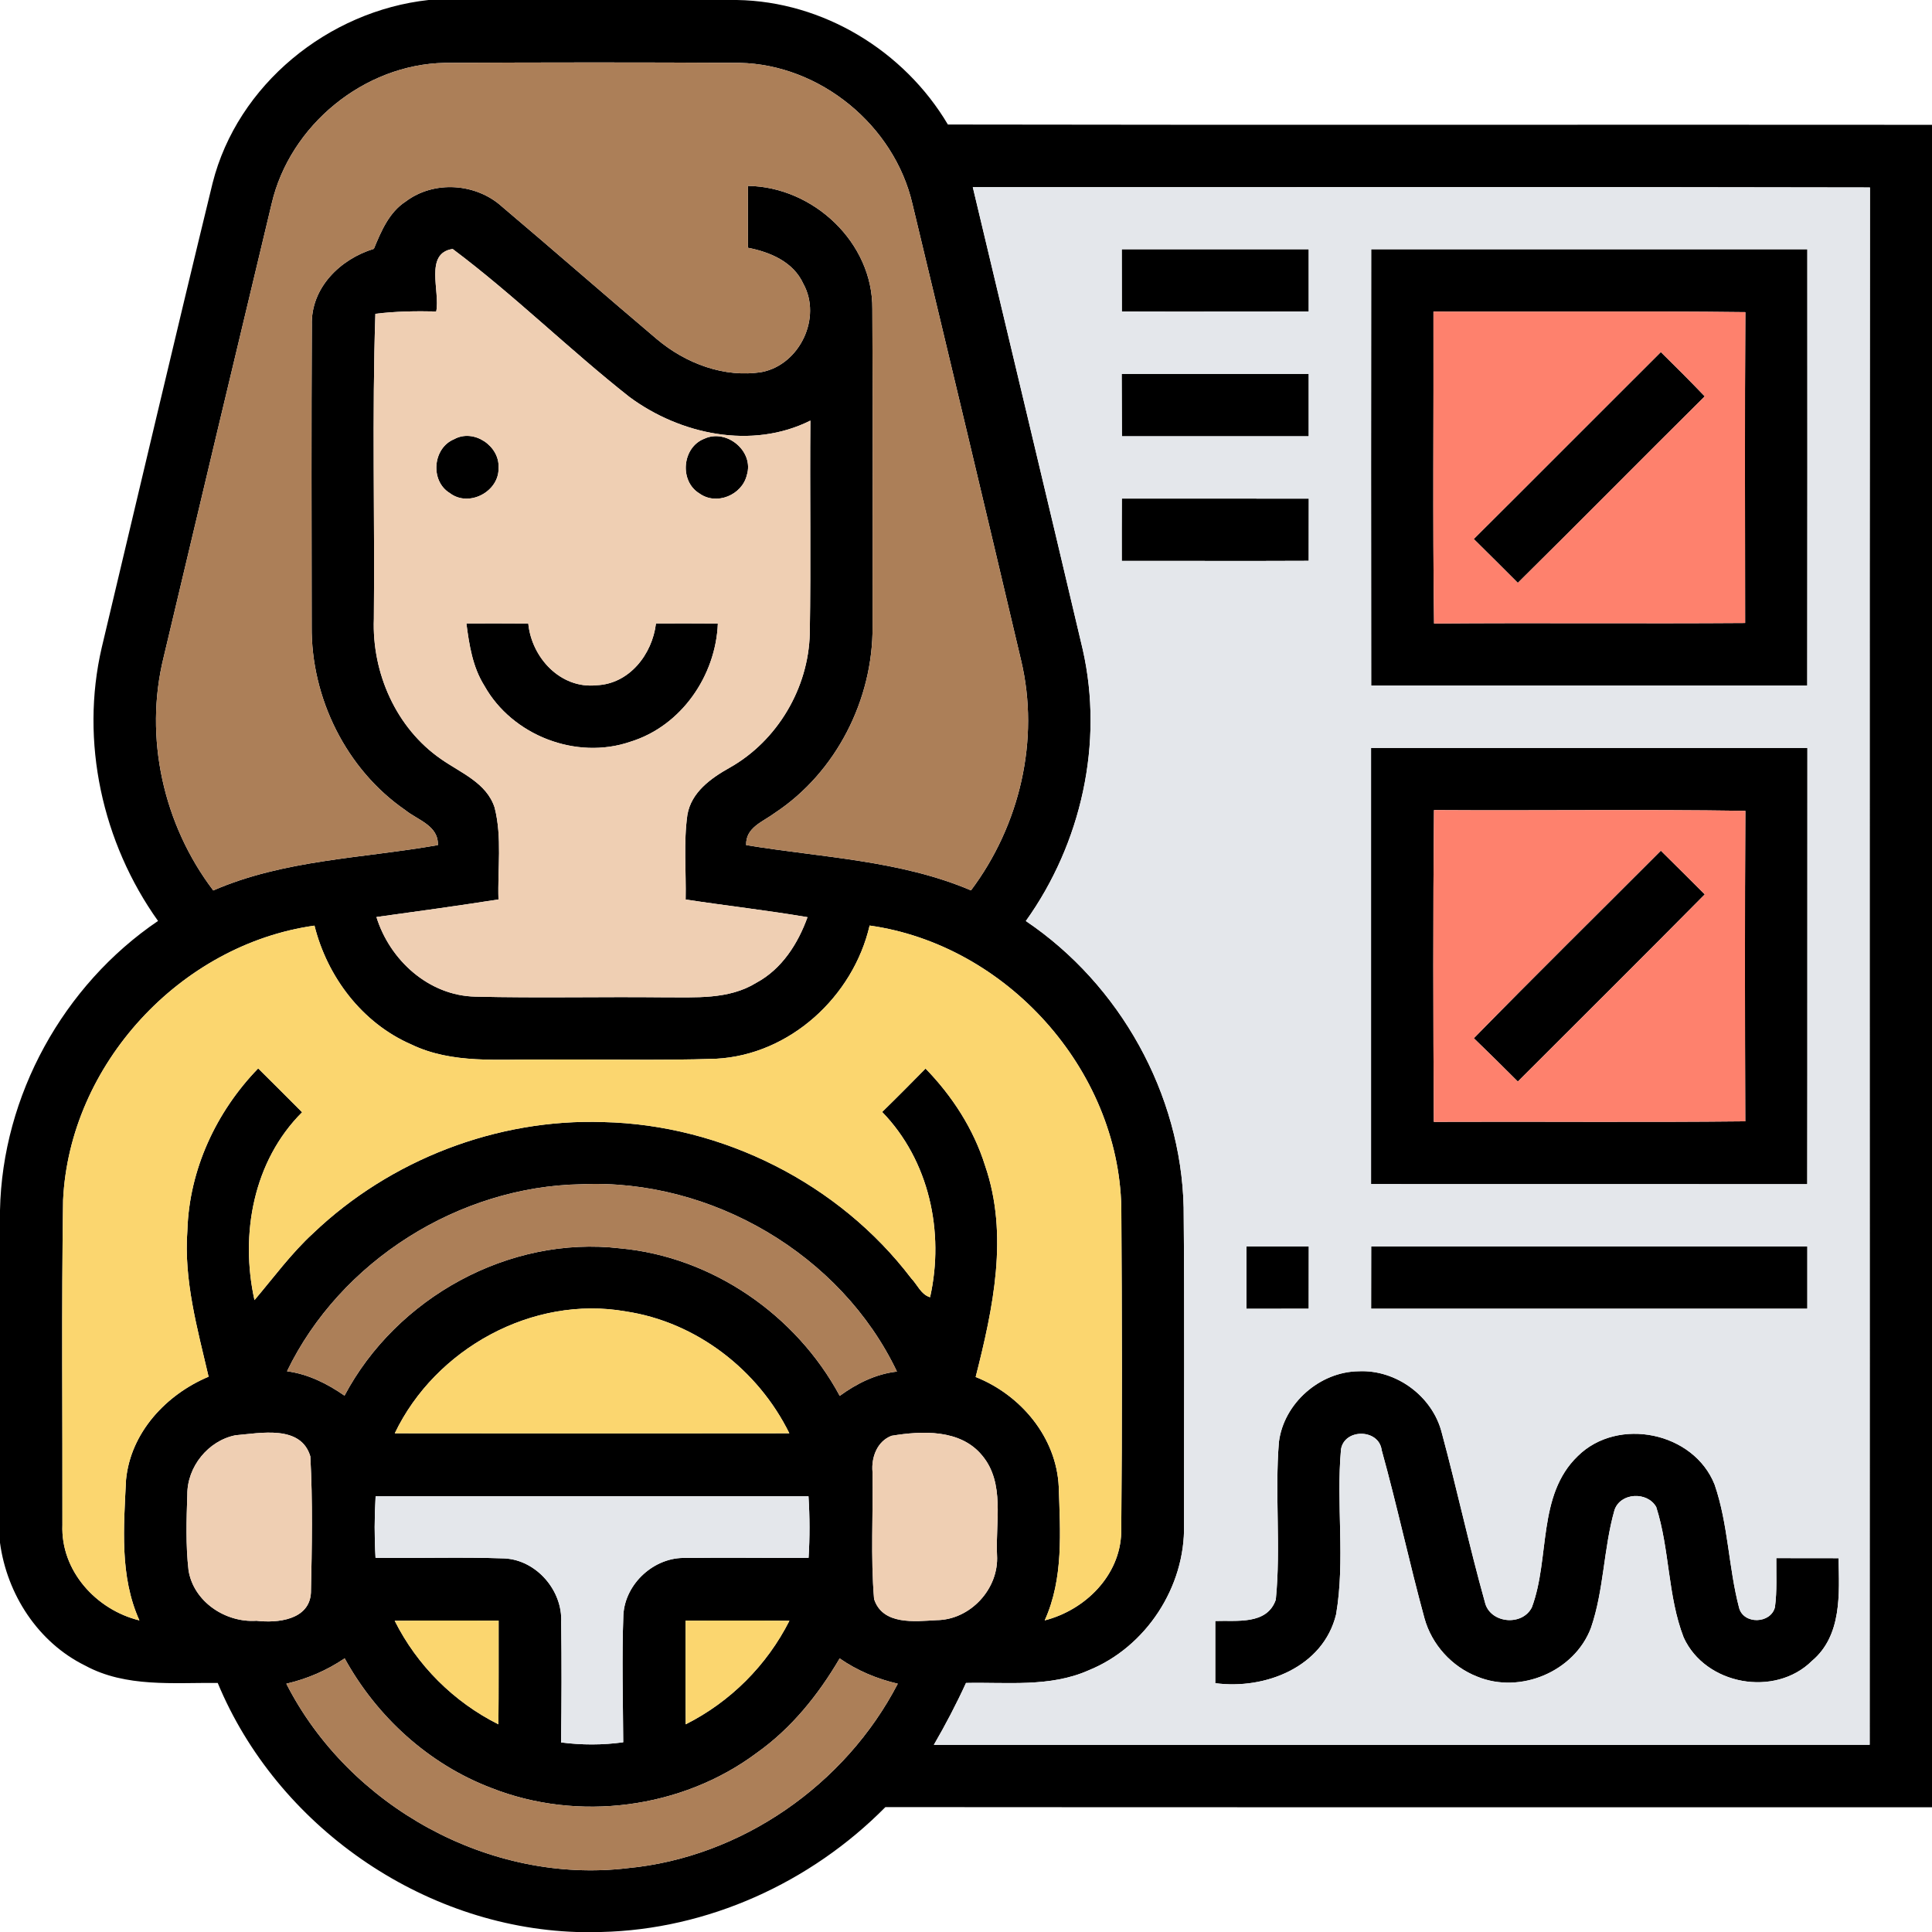
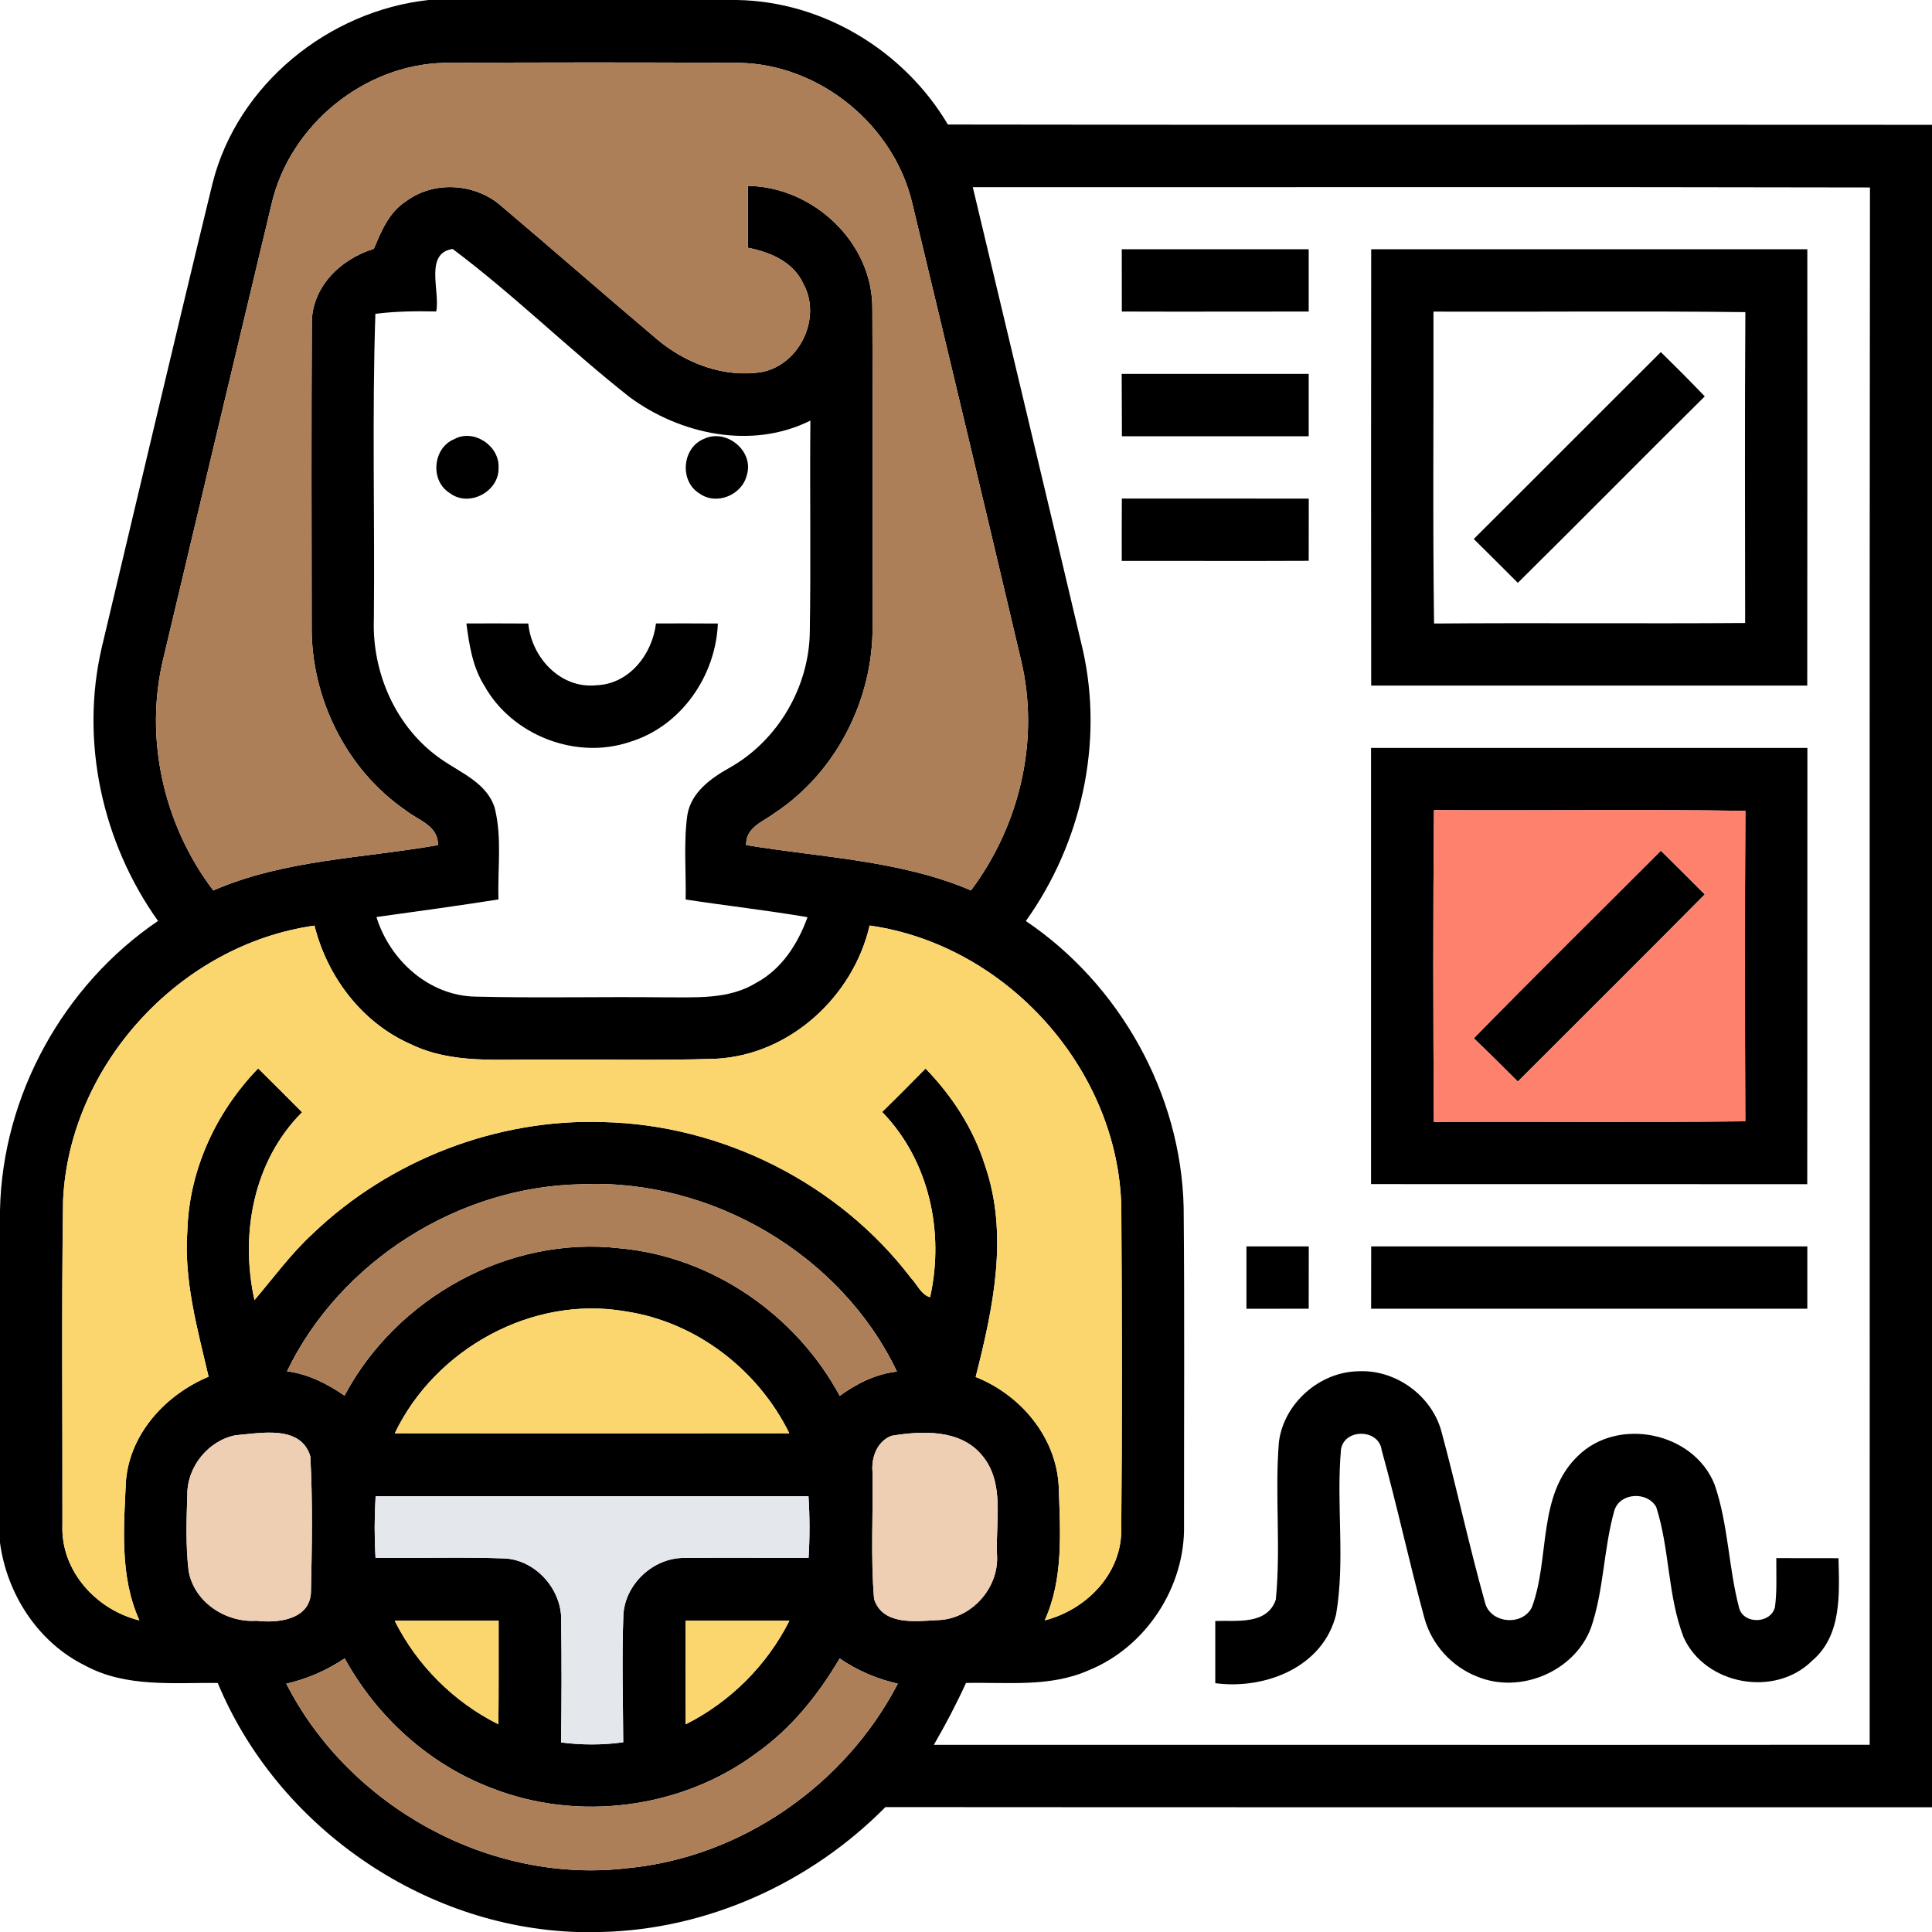
<svg xmlns="http://www.w3.org/2000/svg" width="256pt" height="256pt" viewBox="0 0 256 256" version="1.1">
  <g id="#000000ff">
    <path fill="#000000" opacity="1.00" d=" M 56.79 0.00 L 97.64 0.00 C 109.06 0.18 119.81 6.73 125.60 16.50 C 169.07 16.58 212.53 16.50 256.00 16.54 L 256.00 239.47 C 209.77 239.46 163.55 239.49 117.32 239.45 C 107.42 249.47 93.77 255.68 79.64 256.00 L 76.40 256.00 C 55.91 255.32 36.70 241.92 28.85 223.00 C 22.97 222.94 16.66 223.62 11.29 220.70 C 5.04 217.63 0.92 211.25 0.00 204.42 L 0.00 160.37 C 0.31 145.17 8.38 130.55 20.94 122.03 C 13.55 111.67 10.59 98.25 13.48 85.81 C 18.37 65.29 23.18 44.75 28.17 24.26 C 31.47 11.19 43.52 1.45 56.79 0.00 M 35.99 27.01 C 31.19 47.03 26.43 67.06 21.68 87.09 C 19.05 97.72 21.65 109.30 28.26 117.99 C 37.66 113.90 48.06 113.74 58.02 111.98 C 58.12 109.39 55.36 108.68 53.70 107.34 C 45.87 101.94 41.21 92.47 41.30 83.00 C 41.28 69.68 41.25 56.36 41.32 43.05 C 41.18 38.13 45.09 34.32 49.54 32.97 C 50.51 30.63 51.55 28.13 53.76 26.70 C 57.51 23.87 63.09 24.26 66.54 27.40 C 73.41 33.21 80.18 39.14 87.05 44.95 C 90.85 48.15 95.98 50.11 100.98 49.29 C 105.98 48.29 108.93 42.08 106.44 37.59 C 105.12 34.69 102.04 33.40 99.11 32.83 C 99.09 30.09 99.09 27.36 99.11 24.63 C 107.77 24.75 115.68 32.15 115.59 40.95 C 115.67 54.97 115.61 69.00 115.62 83.02 C 115.68 92.70 110.79 102.35 102.68 107.71 C 101.12 108.88 98.78 109.63 98.87 111.98 C 108.85 113.63 119.23 113.97 128.66 117.98 C 135.12 109.38 137.81 98.03 135.30 87.50 C 130.55 67.32 125.74 47.16 120.90 27.01 C 118.50 16.62 108.68 8.55 98.01 8.33 C 84.98 8.25 71.95 8.26 58.92 8.33 C 48.23 8.54 38.40 16.60 35.99 27.01 M 128.90 24.80 C 133.76 45.23 138.66 65.64 143.47 86.07 C 146.27 98.44 143.28 111.77 135.93 122.04 C 148.39 130.44 156.50 144.93 156.84 159.99 C 156.97 174.01 156.88 188.04 156.89 202.07 C 157.06 210.27 151.85 218.25 144.24 221.33 C 139.13 223.60 133.43 222.88 128.00 223.00 C 126.72 225.80 125.29 228.53 123.74 231.20 C 165.07 231.19 206.41 231.22 247.74 231.19 C 247.77 162.41 247.70 93.62 247.78 24.84 C 208.15 24.75 168.53 24.82 128.90 24.80 M 57.80 41.27 C 55.11 41.21 52.41 41.25 49.74 41.58 C 49.29 55.05 49.67 68.53 49.54 82.01 C 49.27 89.16 52.49 96.48 58.45 100.59 C 61.04 102.41 64.48 103.72 65.54 107.01 C 66.55 110.97 65.92 115.13 66.05 119.18 C 60.67 120.02 55.28 120.77 49.88 121.51 C 51.65 127.23 56.83 131.94 62.99 132.06 C 71.32 132.26 79.65 132.06 87.97 132.15 C 92.09 132.13 96.56 132.49 100.22 130.22 C 103.60 128.40 105.73 125.05 107.00 121.53 C 101.64 120.62 96.23 120.01 90.85 119.19 C 90.93 115.46 90.56 111.69 91.08 107.98 C 91.59 104.97 94.21 103.11 96.69 101.72 C 103.01 98.16 107.14 91.16 107.30 83.92 C 107.46 74.52 107.29 65.13 107.38 55.73 C 99.65 59.61 90.12 57.58 83.39 52.59 C 75.40 46.29 68.12 39.09 59.98 32.99 C 56.19 33.55 58.35 38.63 57.80 41.27 M 8.36 159.02 C 8.14 173.37 8.30 187.72 8.27 202.06 C 8.03 208.13 12.74 213.31 18.47 214.71 C 15.83 208.86 16.40 202.30 16.70 196.08 C 17.30 189.83 22.01 184.78 27.64 182.42 C 26.16 176.06 24.33 169.63 24.83 163.02 C 25.07 154.99 28.65 147.30 34.21 141.57 C 36.16 143.49 38.09 145.44 40.03 147.38 C 33.56 153.83 31.79 163.56 33.72 172.27 C 36.26 169.28 38.59 166.08 41.49 163.42 C 51.69 153.68 65.85 148.20 79.96 148.68 C 95.72 149.04 111.18 156.81 120.73 169.37 C 121.54 170.20 122.04 171.54 123.24 171.89 C 125.17 163.27 123.13 153.77 116.89 147.34 C 118.83 145.45 120.74 143.52 122.64 141.59 C 126.17 145.22 129.00 149.58 130.52 154.43 C 133.69 163.61 131.59 173.36 129.28 182.46 C 135.26 184.83 139.99 190.45 140.29 197.02 C 140.48 202.95 140.95 209.15 138.43 214.71 C 143.78 213.34 148.42 208.78 148.57 203.05 C 148.70 188.69 148.67 174.32 148.58 159.96 C 148.18 141.64 133.32 125.19 115.23 122.64 C 113.05 132.05 104.66 139.78 94.88 140.29 C 87.24 140.55 79.59 140.34 71.95 140.40 C 66.11 140.32 59.93 141.02 54.49 138.39 C 47.99 135.56 43.37 129.45 41.67 122.65 C 23.90 125.15 9.20 141.06 8.36 159.02 M 38.03 181.70 C 40.83 182.07 43.36 183.34 45.65 184.93 C 52.54 171.94 67.46 163.69 82.15 165.41 C 94.35 166.52 105.49 174.22 111.27 184.96 C 113.52 183.32 116.04 182.06 118.85 181.74 C 111.45 166.19 94.19 156.14 77.03 156.92 C 60.83 157.19 45.09 167.08 38.03 181.70 M 52.31 189.92 C 69.74 189.95 87.16 189.94 104.59 189.92 C 100.45 181.50 92.25 175.17 82.92 173.77 C 70.58 171.59 57.68 178.71 52.31 189.92 M 31.20 190.18 C 27.58 190.90 24.79 194.36 24.82 198.06 C 24.71 201.38 24.60 204.74 24.98 208.06 C 25.64 212.23 29.88 215.04 33.98 214.76 C 36.76 215.09 41.01 214.66 41.20 211.04 C 41.33 205.02 41.45 198.98 41.12 192.98 C 39.87 188.76 34.51 189.90 31.20 190.18 M 118.13 190.25 C 116.22 190.98 115.44 193.11 115.61 195.03 C 115.71 200.64 115.35 206.28 115.82 211.88 C 116.95 215.37 121.21 214.84 124.09 214.68 C 128.58 214.65 132.39 210.51 132.11 206.04 C 131.89 201.67 133.20 196.51 130.14 192.86 C 127.27 189.35 122.17 189.58 118.13 190.25 M 49.77 198.27 C 49.61 200.98 49.60 203.70 49.76 206.42 C 55.47 206.49 61.18 206.30 66.88 206.50 C 71.10 206.73 74.56 210.76 74.36 214.95 C 74.43 220.26 74.42 225.57 74.34 230.88 C 77.07 231.24 79.84 231.24 82.58 230.86 C 82.55 225.23 82.39 219.60 82.60 213.98 C 82.83 209.81 86.73 206.27 90.90 206.44 C 96.31 206.36 101.73 206.46 107.14 206.42 C 107.31 203.71 107.30 200.98 107.13 198.27 C 88.01 198.28 68.89 198.28 49.77 198.27 M 52.30 214.76 C 55.26 220.67 60.12 225.52 66.04 228.48 C 66.09 223.90 66.06 219.32 66.07 214.74 C 61.48 214.74 56.89 214.71 52.30 214.76 M 90.84 214.74 C 90.84 219.32 90.82 223.90 90.86 228.48 C 96.77 225.51 101.62 220.66 104.60 214.76 C 100.01 214.71 95.43 214.74 90.84 214.74 M 37.94 223.10 C 46.25 239.40 64.92 249.72 83.16 247.54 C 98.23 246.11 112.02 236.49 118.96 223.10 C 116.20 222.46 113.58 221.36 111.26 219.75 C 108.43 224.57 104.86 229.02 100.27 232.27 C 90.35 239.68 76.59 241.45 65.09 236.91 C 56.81 233.76 49.92 227.47 45.67 219.74 C 43.32 221.33 40.71 222.46 37.94 223.10 Z" />
    <path fill="#000000" opacity="1.00" d=" M 148.64 33.03 C 156.90 33.02 165.16 33.03 173.41 33.03 C 173.41 35.78 173.41 38.53 173.41 41.28 C 165.16 41.28 156.91 41.31 148.65 41.28 C 148.65 38.53 148.65 35.78 148.64 33.03 Z" />
    <path fill="#000000" opacity="1.00" d=" M 181.69 33.03 C 200.95 33.03 220.21 33.03 239.48 33.03 C 239.49 52.30 239.49 71.57 239.47 90.84 C 220.21 90.84 200.95 90.84 181.69 90.84 C 181.67 71.57 181.67 52.30 181.69 33.03 M 189.94 41.29 C 189.98 55.06 189.83 68.84 190.02 82.62 C 203.76 82.51 217.50 82.65 231.24 82.55 C 231.23 68.82 231.18 55.09 231.27 41.36 C 217.49 41.19 203.72 41.34 189.94 41.29 Z" />
    <path fill="#000000" opacity="1.00" d=" M 195.28 71.42 C 203.56 63.18 211.80 54.89 220.07 46.65 C 222.04 48.58 223.98 50.53 225.89 52.52 C 217.60 60.73 209.42 69.03 201.12 77.23 C 199.18 75.28 197.23 73.35 195.28 71.42 Z" />
    <path fill="#000000" opacity="1.00" d=" M 148.63 49.54 C 156.89 49.55 165.15 49.55 173.41 49.54 C 173.41 52.30 173.41 55.05 173.41 57.81 C 165.16 57.80 156.91 57.80 148.66 57.81 C 148.64 55.05 148.64 52.30 148.63 49.54 Z" />
    <path fill="#000000" opacity="1.00" d=" M 60.19 58.19 C 62.78 56.76 66.23 59.10 66.06 61.99 C 66.16 65.14 62.13 67.27 59.61 65.34 C 56.96 63.74 57.33 59.35 60.19 58.19 Z" />
    <path fill="#000000" opacity="1.00" d=" M 93.31 58.14 C 96.27 56.75 99.95 59.79 98.96 62.95 C 98.33 65.60 94.93 67.02 92.67 65.38 C 89.99 63.75 90.38 59.28 93.31 58.14 Z" />
    <path fill="#000000" opacity="1.00" d=" M 148.65 66.06 C 156.91 66.07 165.17 66.05 173.42 66.07 C 173.42 68.82 173.41 71.56 173.41 74.31 C 165.15 74.35 156.90 74.31 148.64 74.32 C 148.63 71.57 148.64 68.81 148.65 66.06 Z" />
    <path fill="#000000" opacity="1.00" d=" M 61.80 82.61 C 64.53 82.60 67.27 82.60 70.00 82.62 C 70.44 87.14 74.27 91.30 79.04 90.80 C 83.39 90.63 86.43 86.70 86.92 82.61 C 89.65 82.60 92.38 82.60 95.12 82.62 C 94.84 89.56 90.27 96.20 83.54 98.28 C 76.38 100.75 67.86 97.46 64.18 90.86 C 62.62 88.38 62.17 85.45 61.80 82.61 Z" />
    <path fill="#000000" opacity="1.00" d=" M 181.67 99.10 C 200.94 99.09 220.21 99.10 239.49 99.10 C 239.47 118.37 239.50 137.64 239.47 156.91 C 220.21 156.90 200.94 156.91 181.67 156.90 C 181.68 137.63 181.68 118.36 181.67 99.10 M 190.01 107.34 C 189.88 121.11 189.91 134.88 189.99 148.65 C 203.75 148.59 217.50 148.73 231.26 148.58 C 231.21 134.87 231.19 121.15 231.27 107.44 C 217.52 107.23 203.76 107.43 190.01 107.34 Z" />
    <path fill="#000000" opacity="1.00" d=" M 195.29 137.57 C 203.47 129.21 211.81 121.00 220.07 112.72 C 222.02 114.64 223.95 116.57 225.89 118.51 C 217.68 126.82 209.38 135.04 201.12 143.31 C 199.19 141.38 197.25 139.46 195.29 137.57 Z" />
    <path fill="#000000" opacity="1.00" d=" M 165.16 165.16 C 167.91 165.16 170.67 165.16 173.42 165.16 C 173.42 167.91 173.42 170.66 173.41 173.41 C 170.66 173.42 167.91 173.42 165.16 173.42 C 165.16 170.67 165.16 167.91 165.16 165.16 Z" />
    <path fill="#000000" opacity="1.00" d=" M 181.69 165.16 C 200.95 165.16 220.21 165.16 239.48 165.16 C 239.48 167.91 239.48 170.66 239.48 173.41 C 220.21 173.42 200.95 173.42 181.68 173.41 C 181.68 170.66 181.68 167.91 181.69 165.16 Z" />
    <path fill="#000000" opacity="1.00" d=" M 169.46 191.09 C 170.10 185.95 174.86 181.76 180.03 181.70 C 185.00 181.46 189.82 185.01 191.04 189.84 C 193.05 197.28 194.67 204.84 196.75 212.27 C 197.38 215.10 201.69 215.55 202.98 212.98 C 205.41 206.48 203.66 198.14 209.06 192.94 C 214.38 187.68 224.45 189.75 227.20 196.73 C 229.01 202.00 229.03 207.68 230.44 213.05 C 231.03 215.27 234.63 215.18 235.19 212.96 C 235.48 210.80 235.35 208.63 235.37 206.46 C 238.11 206.47 240.86 206.47 243.61 206.47 C 243.72 211.16 244.08 216.72 240.10 220.07 C 235.18 224.95 225.95 223.27 223.09 216.96 C 220.96 211.44 221.26 205.31 219.46 199.69 C 218.28 197.59 214.68 197.76 213.92 200.12 C 212.47 205.22 212.54 210.67 210.81 215.70 C 208.63 221.49 201.44 224.51 195.74 222.16 C 192.37 220.85 189.71 217.91 188.75 214.43 C 186.73 207.04 185.13 199.53 183.08 192.15 C 182.72 189.31 178.15 189.25 177.69 192.04 C 177.03 199.31 178.27 206.70 177.04 213.91 C 175.34 220.91 167.62 223.91 161.03 223.03 C 161.03 220.28 161.04 217.53 161.03 214.79 C 163.83 214.68 167.88 215.36 169.05 211.97 C 169.74 205.04 168.90 198.04 169.46 191.09 Z" />
  </g>
  <g id="#ac7f58ff">
    <path fill="#ac7f58" opacity="1.00" d=" M 35.99 27.01 C 38.40 16.60 48.23 8.54 58.92 8.33 C 71.95 8.26 84.98 8.25 98.01 8.33 C 108.68 8.55 118.50 16.62 120.90 27.01 C 125.74 47.16 130.55 67.32 135.30 87.50 C 137.81 98.03 135.12 109.38 128.66 117.98 C 119.23 113.97 108.85 113.63 98.87 111.98 C 98.78 109.63 101.12 108.88 102.68 107.71 C 110.79 102.35 115.68 92.70 115.62 83.02 C 115.61 69.00 115.67 54.97 115.59 40.95 C 115.68 32.15 107.77 24.75 99.11 24.63 C 99.09 27.36 99.09 30.09 99.11 32.83 C 102.04 33.40 105.12 34.69 106.44 37.59 C 108.93 42.08 105.98 48.29 100.98 49.29 C 95.98 50.11 90.85 48.15 87.05 44.95 C 80.18 39.14 73.41 33.21 66.54 27.40 C 63.09 24.26 57.51 23.87 53.76 26.70 C 51.55 28.13 50.51 30.63 49.54 32.97 C 45.09 34.32 41.18 38.13 41.32 43.05 C 41.25 56.36 41.28 69.68 41.30 83.00 C 41.21 92.47 45.87 101.94 53.70 107.34 C 55.36 108.68 58.12 109.39 58.02 111.98 C 48.06 113.74 37.66 113.90 28.26 117.99 C 21.65 109.30 19.05 97.72 21.68 87.09 C 26.43 67.06 31.19 47.03 35.99 27.01 Z" />
    <path fill="#ac7f58" opacity="1.00" d=" M 38.03 181.70 C 45.09 167.08 60.83 157.19 77.03 156.92 C 94.19 156.14 111.45 166.19 118.85 181.74 C 116.04 182.06 113.52 183.32 111.27 184.96 C 105.49 174.22 94.35 166.52 82.15 165.41 C 67.46 163.69 52.54 171.94 45.65 184.93 C 43.36 183.34 40.83 182.07 38.03 181.70 Z" />
    <path fill="#ac7f58" opacity="1.00" d=" M 37.94 223.10 C 40.71 222.46 43.32 221.33 45.67 219.74 C 49.92 227.47 56.81 233.76 65.09 236.91 C 76.59 241.45 90.35 239.68 100.27 232.27 C 104.86 229.02 108.43 224.57 111.26 219.75 C 113.58 221.36 116.20 222.46 118.96 223.10 C 112.02 236.49 98.23 246.11 83.16 247.54 C 64.92 249.72 46.25 239.40 37.94 223.10 Z" />
  </g>
  <g id="#e4e7ebff">
-     <path fill="#e4e7eb" opacity="1.00" d=" M 128.90 24.80 C 168.53 24.82 208.15 24.75 247.78 24.84 C 247.70 93.62 247.77 162.41 247.74 231.19 C 206.41 231.22 165.07 231.19 123.74 231.20 C 125.29 228.53 126.72 225.80 128.00 223.00 C 133.43 222.88 139.13 223.60 144.24 221.33 C 151.85 218.25 157.06 210.27 156.89 202.07 C 156.88 188.04 156.97 174.01 156.84 159.99 C 156.50 144.93 148.39 130.44 135.93 122.04 C 143.28 111.77 146.27 98.44 143.47 86.07 C 138.66 65.64 133.76 45.23 128.90 24.80 M 148.64 33.03 C 148.65 35.78 148.65 38.53 148.65 41.28 C 156.91 41.31 165.16 41.28 173.41 41.28 C 173.41 38.53 173.41 35.78 173.41 33.03 C 165.16 33.03 156.90 33.02 148.64 33.03 M 181.69 33.03 C 181.67 52.30 181.67 71.57 181.69 90.84 C 200.95 90.84 220.21 90.84 239.47 90.84 C 239.49 71.57 239.49 52.30 239.48 33.03 C 220.21 33.03 200.95 33.03 181.69 33.03 M 148.63 49.54 C 148.64 52.30 148.64 55.05 148.66 57.81 C 156.91 57.80 165.16 57.80 173.41 57.81 C 173.41 55.05 173.41 52.30 173.41 49.54 C 165.15 49.55 156.89 49.55 148.63 49.54 M 148.65 66.06 C 148.64 68.81 148.63 71.57 148.64 74.32 C 156.90 74.31 165.15 74.35 173.41 74.31 C 173.41 71.56 173.42 68.82 173.42 66.07 C 165.17 66.05 156.91 66.07 148.65 66.06 M 181.67 99.10 C 181.68 118.36 181.68 137.63 181.67 156.90 C 200.94 156.91 220.21 156.90 239.47 156.91 C 239.50 137.64 239.47 118.37 239.49 99.10 C 220.21 99.10 200.94 99.09 181.67 99.10 M 165.16 165.16 C 165.16 167.91 165.16 170.67 165.16 173.42 C 167.91 173.42 170.66 173.42 173.41 173.41 C 173.42 170.66 173.42 167.91 173.42 165.16 C 170.67 165.16 167.91 165.16 165.16 165.16 M 181.69 165.16 C 181.68 167.91 181.68 170.66 181.68 173.41 C 200.95 173.42 220.21 173.42 239.48 173.41 C 239.48 170.66 239.48 167.91 239.48 165.16 C 220.21 165.16 200.95 165.16 181.69 165.16 M 169.46 191.09 C 168.90 198.04 169.74 205.04 169.05 211.97 C 167.88 215.36 163.83 214.68 161.03 214.79 C 161.04 217.53 161.03 220.28 161.03 223.03 C 167.62 223.91 175.34 220.91 177.04 213.91 C 178.27 206.70 177.03 199.31 177.69 192.04 C 178.15 189.25 182.72 189.31 183.08 192.15 C 185.13 199.53 186.73 207.04 188.75 214.43 C 189.71 217.91 192.37 220.85 195.74 222.16 C 201.44 224.51 208.63 221.49 210.81 215.70 C 212.54 210.67 212.47 205.22 213.92 200.12 C 214.68 197.76 218.28 197.59 219.46 199.69 C 221.26 205.31 220.96 211.44 223.09 216.96 C 225.95 223.27 235.18 224.95 240.10 220.07 C 244.08 216.72 243.72 211.16 243.61 206.47 C 240.86 206.47 238.11 206.47 235.37 206.46 C 235.35 208.63 235.48 210.80 235.19 212.96 C 234.63 215.18 231.03 215.27 230.44 213.05 C 229.03 207.68 229.01 202.00 227.20 196.73 C 224.45 189.75 214.38 187.68 209.06 192.94 C 203.66 198.14 205.41 206.48 202.98 212.98 C 201.69 215.55 197.38 215.10 196.75 212.27 C 194.67 204.84 193.05 197.28 191.04 189.84 C 189.82 185.01 185.00 181.46 180.03 181.70 C 174.86 181.76 170.10 185.95 169.46 191.09 Z" />
    <path fill="#e4e7eb" opacity="1.00" d=" M 49.77 198.27 C 68.89 198.28 88.01 198.28 107.13 198.27 C 107.30 200.98 107.31 203.71 107.14 206.42 C 101.73 206.46 96.31 206.36 90.90 206.44 C 86.73 206.27 82.83 209.81 82.60 213.98 C 82.39 219.60 82.55 225.23 82.58 230.86 C 79.84 231.24 77.07 231.24 74.34 230.88 C 74.42 225.57 74.43 220.26 74.36 214.95 C 74.56 210.76 71.10 206.73 66.88 206.50 C 61.18 206.30 55.47 206.49 49.76 206.42 C 49.60 203.70 49.61 200.98 49.77 198.27 Z" />
  </g>
  <g id="#efcfb3ff">
-     <path fill="#efcfb3" opacity="1.00" d=" M 57.80 41.27 C 58.35 38.63 56.19 33.55 59.98 32.99 C 68.12 39.09 75.40 46.29 83.39 52.59 C 90.12 57.58 99.65 59.61 107.38 55.73 C 107.29 65.13 107.46 74.52 107.30 83.92 C 107.14 91.16 103.01 98.16 96.69 101.72 C 94.21 103.11 91.59 104.97 91.08 107.98 C 90.56 111.69 90.93 115.46 90.85 119.19 C 96.23 120.01 101.64 120.62 107.00 121.53 C 105.73 125.05 103.60 128.40 100.22 130.22 C 96.56 132.49 92.09 132.13 87.97 132.15 C 79.65 132.06 71.32 132.26 62.99 132.06 C 56.83 131.94 51.65 127.23 49.88 121.51 C 55.28 120.77 60.67 120.02 66.05 119.18 C 65.92 115.13 66.55 110.97 65.54 107.01 C 64.48 103.72 61.04 102.41 58.45 100.59 C 52.49 96.48 49.27 89.16 49.54 82.01 C 49.67 68.53 49.29 55.05 49.74 41.58 C 52.41 41.25 55.11 41.21 57.80 41.27 M 60.19 58.19 C 57.33 59.35 56.96 63.74 59.61 65.34 C 62.13 67.27 66.16 65.14 66.06 61.99 C 66.23 59.10 62.78 56.76 60.19 58.19 M 93.31 58.14 C 90.38 59.28 89.99 63.75 92.67 65.38 C 94.93 67.02 98.33 65.60 98.96 62.95 C 99.95 59.79 96.27 56.75 93.31 58.14 M 61.80 82.61 C 62.17 85.45 62.62 88.38 64.18 90.86 C 67.86 97.46 76.38 100.75 83.54 98.28 C 90.27 96.20 94.84 89.56 95.12 82.62 C 92.38 82.60 89.65 82.60 86.92 82.61 C 86.43 86.70 83.39 90.63 79.04 90.80 C 74.27 91.30 70.44 87.14 70.00 82.62 C 67.27 82.60 64.53 82.60 61.80 82.61 Z" />
    <path fill="#efcfb3" opacity="1.00" d=" M 31.20 190.18 C 34.51 189.90 39.87 188.76 41.12 192.98 C 41.45 198.98 41.33 205.02 41.20 211.04 C 41.01 214.66 36.76 215.09 33.98 214.76 C 29.88 215.04 25.64 212.23 24.98 208.06 C 24.60 204.74 24.71 201.38 24.82 198.06 C 24.79 194.36 27.58 190.90 31.20 190.18 Z" />
    <path fill="#efcfb3" opacity="1.00" d=" M 118.13 190.25 C 122.17 189.58 127.27 189.35 130.14 192.86 C 133.20 196.51 131.89 201.67 132.11 206.04 C 132.39 210.51 128.58 214.65 124.09 214.68 C 121.21 214.84 116.95 215.37 115.82 211.88 C 115.35 206.28 115.71 200.64 115.61 195.03 C 115.44 193.11 116.22 190.98 118.13 190.25 Z" />
  </g>
  <g id="#fe816dff">
-     <path fill="#fe816d" opacity="1.00" d=" M 189.94 41.29 C 203.72 41.34 217.49 41.19 231.27 41.36 C 231.18 55.09 231.23 68.82 231.24 82.55 C 217.50 82.65 203.76 82.51 190.02 82.62 C 189.83 68.84 189.98 55.06 189.94 41.29 M 195.28 71.42 C 197.23 73.35 199.18 75.28 201.12 77.23 C 209.42 69.03 217.60 60.73 225.89 52.52 C 223.98 50.53 222.04 48.58 220.07 46.65 C 211.80 54.89 203.56 63.18 195.28 71.42 Z" />
    <path fill="#fe816d" opacity="1.00" d=" M 190.01 107.34 C 203.76 107.43 217.52 107.23 231.27 107.44 C 231.19 121.15 231.21 134.87 231.26 148.58 C 217.50 148.73 203.75 148.59 189.99 148.65 C 189.91 134.88 189.88 121.11 190.01 107.34 M 195.29 137.57 C 197.25 139.46 199.19 141.38 201.12 143.31 C 209.38 135.04 217.68 126.82 225.89 118.51 C 223.95 116.57 222.02 114.64 220.07 112.72 C 211.81 121.00 203.47 129.21 195.29 137.57 Z" />
  </g>
  <g id="#fbd66fff">
    <path fill="#fbd66f" opacity="1.00" d=" M 8.36 159.02 C 9.20 141.06 23.90 125.15 41.67 122.65 C 43.37 129.45 47.99 135.56 54.49 138.39 C 59.93 141.02 66.11 140.32 71.95 140.40 C 79.59 140.34 87.24 140.55 94.88 140.29 C 104.66 139.78 113.05 132.05 115.23 122.64 C 133.32 125.19 148.18 141.64 148.58 159.96 C 148.67 174.32 148.70 188.69 148.57 203.05 C 148.42 208.78 143.78 213.34 138.43 214.71 C 140.95 209.15 140.48 202.95 140.29 197.02 C 139.99 190.45 135.26 184.83 129.28 182.46 C 131.59 173.36 133.69 163.61 130.52 154.43 C 129.00 149.58 126.17 145.22 122.64 141.59 C 120.74 143.52 118.83 145.45 116.89 147.34 C 123.13 153.77 125.17 163.27 123.24 171.89 C 122.04 171.54 121.54 170.20 120.73 169.37 C 111.18 156.81 95.72 149.04 79.96 148.68 C 65.85 148.20 51.69 153.68 41.49 163.42 C 38.59 166.08 36.26 169.28 33.72 172.27 C 31.79 163.56 33.56 153.83 40.03 147.38 C 38.09 145.44 36.16 143.49 34.21 141.57 C 28.65 147.30 25.07 154.99 24.83 163.02 C 24.33 169.63 26.16 176.06 27.64 182.42 C 22.01 184.78 17.30 189.83 16.70 196.08 C 16.40 202.30 15.83 208.86 18.47 214.71 C 12.74 213.31 8.03 208.13 8.27 202.06 C 8.30 187.72 8.14 173.37 8.36 159.02 Z" />
    <path fill="#fbd66f" opacity="1.00" d=" M 52.31 189.92 C 57.68 178.71 70.58 171.59 82.92 173.77 C 92.25 175.17 100.45 181.50 104.59 189.92 C 87.16 189.94 69.74 189.95 52.31 189.92 Z" />
    <path fill="#fbd66f" opacity="1.00" d=" M 52.30 214.76 C 56.89 214.71 61.48 214.74 66.07 214.74 C 66.06 219.32 66.09 223.90 66.04 228.48 C 60.12 225.52 55.26 220.67 52.30 214.76 Z" />
    <path fill="#fbd66f" opacity="1.00" d=" M 90.84 214.74 C 95.43 214.74 100.01 214.71 104.60 214.76 C 101.62 220.66 96.77 225.51 90.86 228.48 C 90.82 223.90 90.84 219.32 90.84 214.74 Z" />
  </g>
</svg>